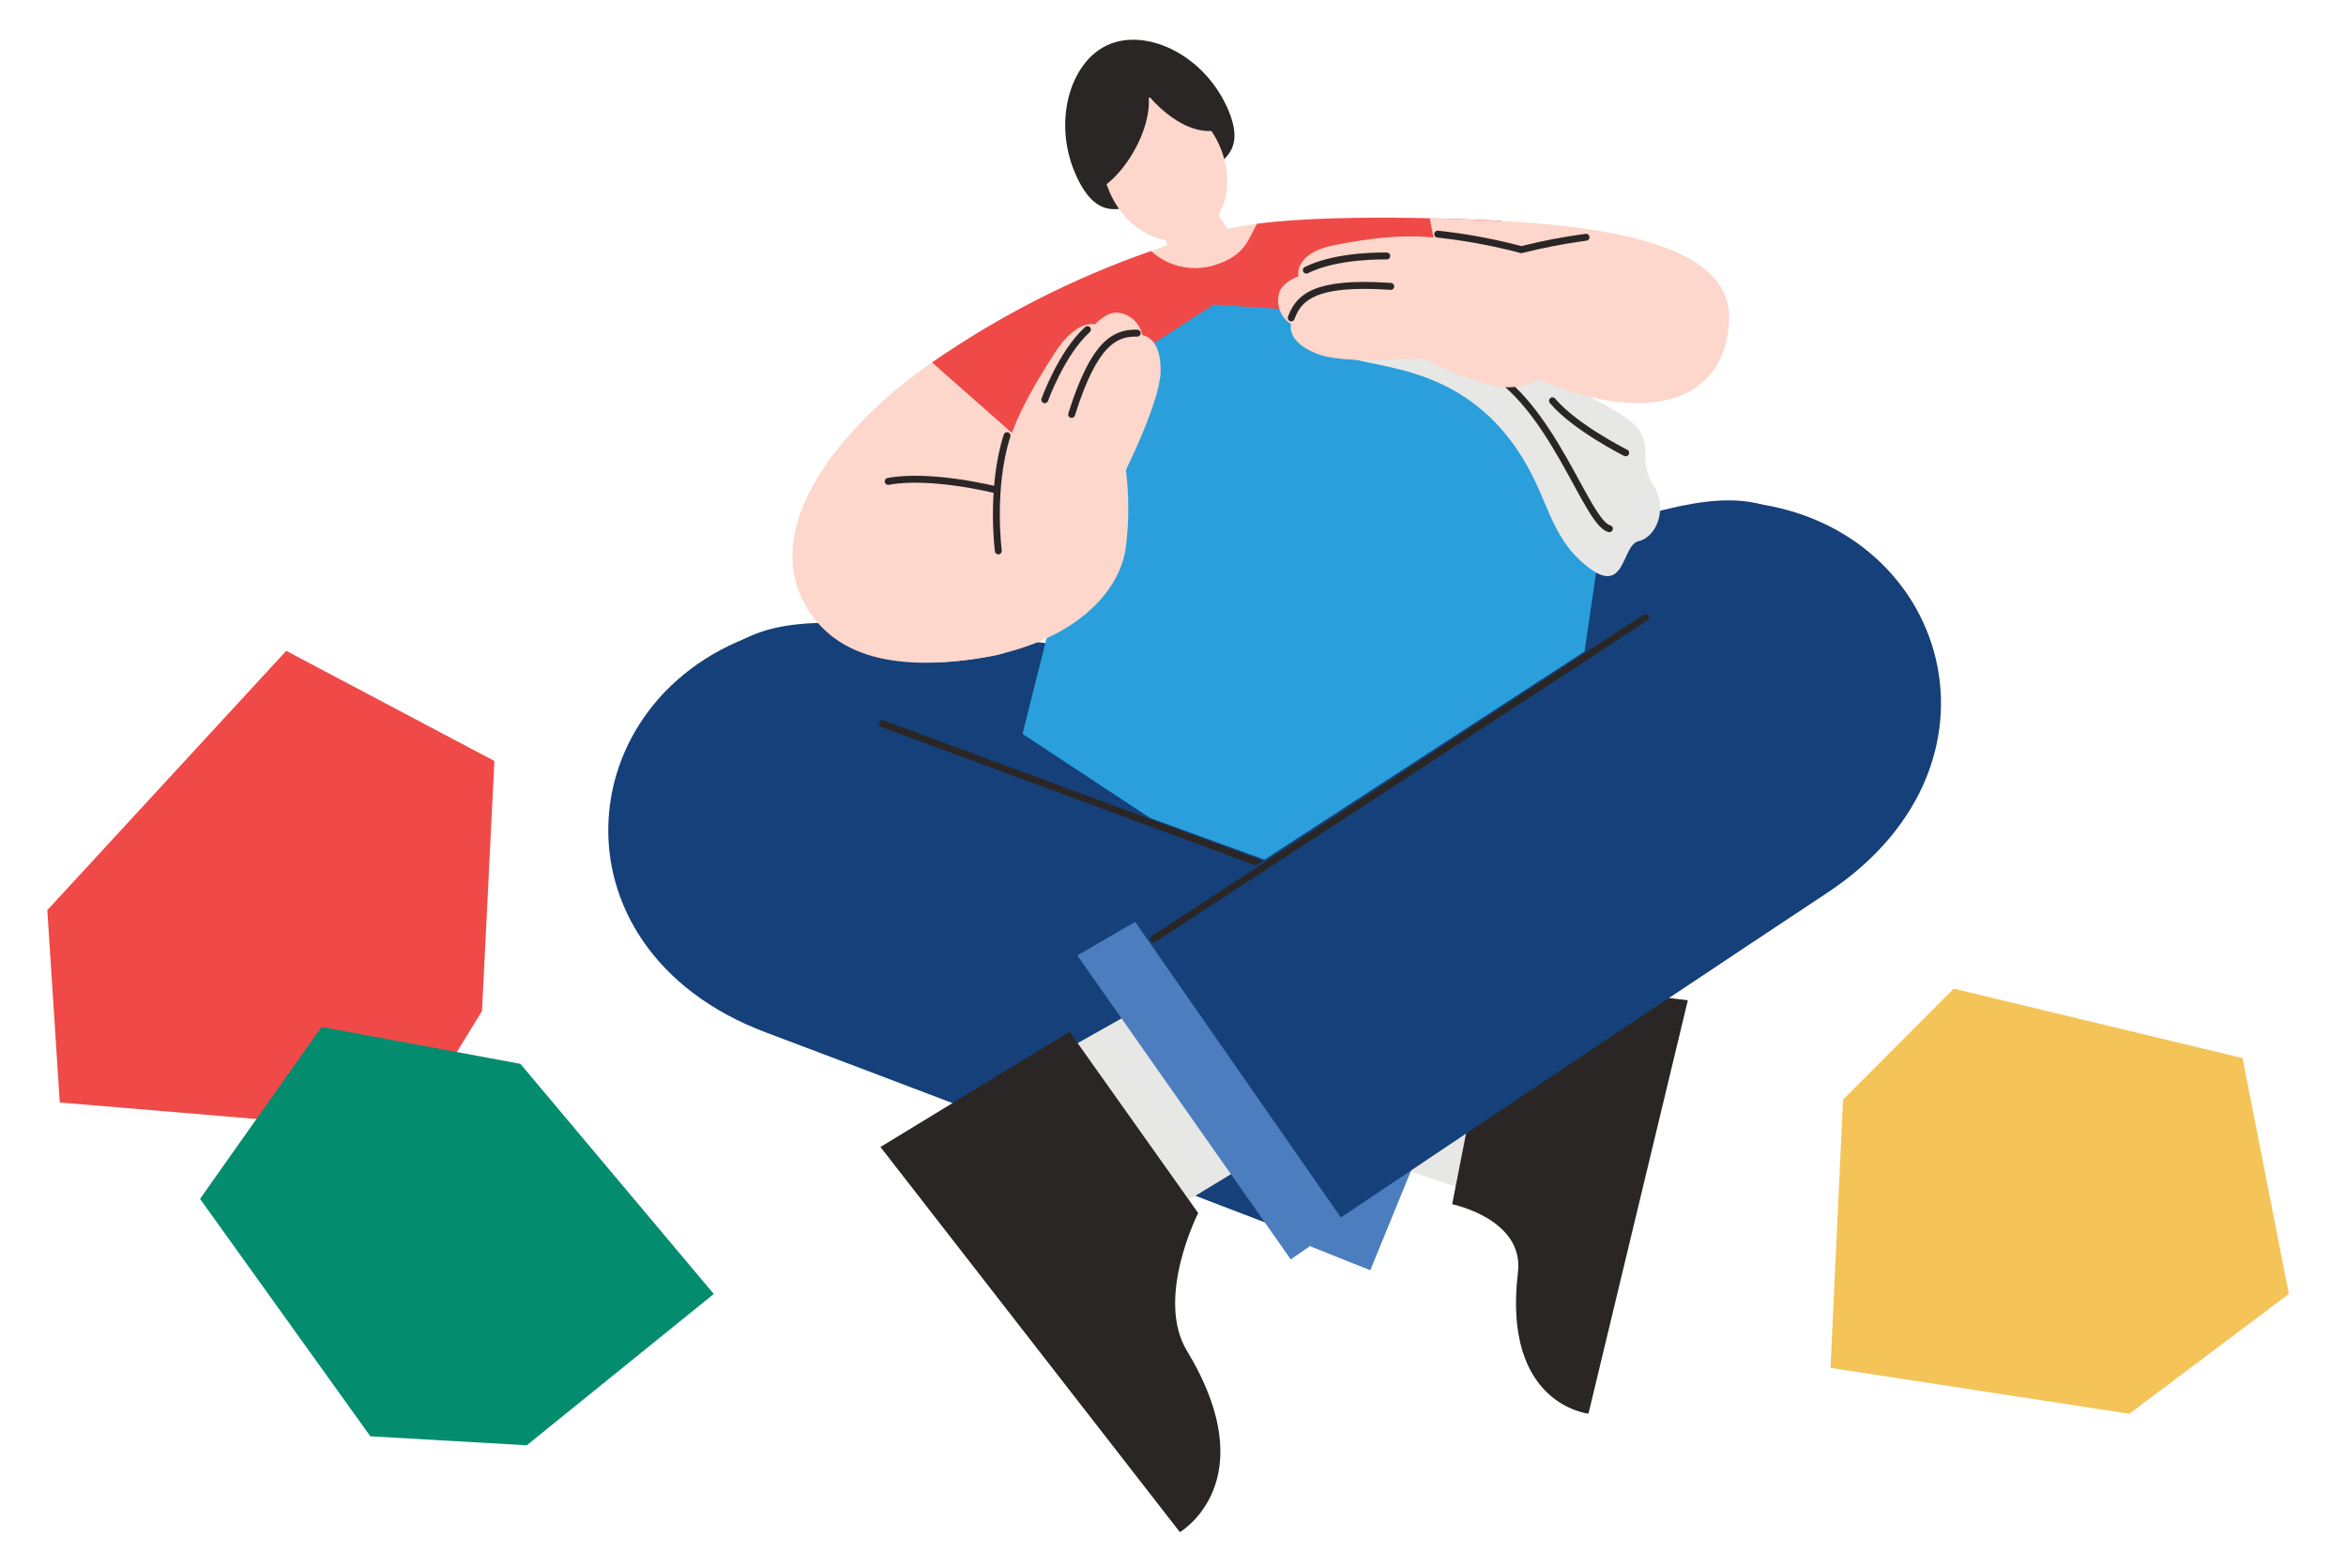
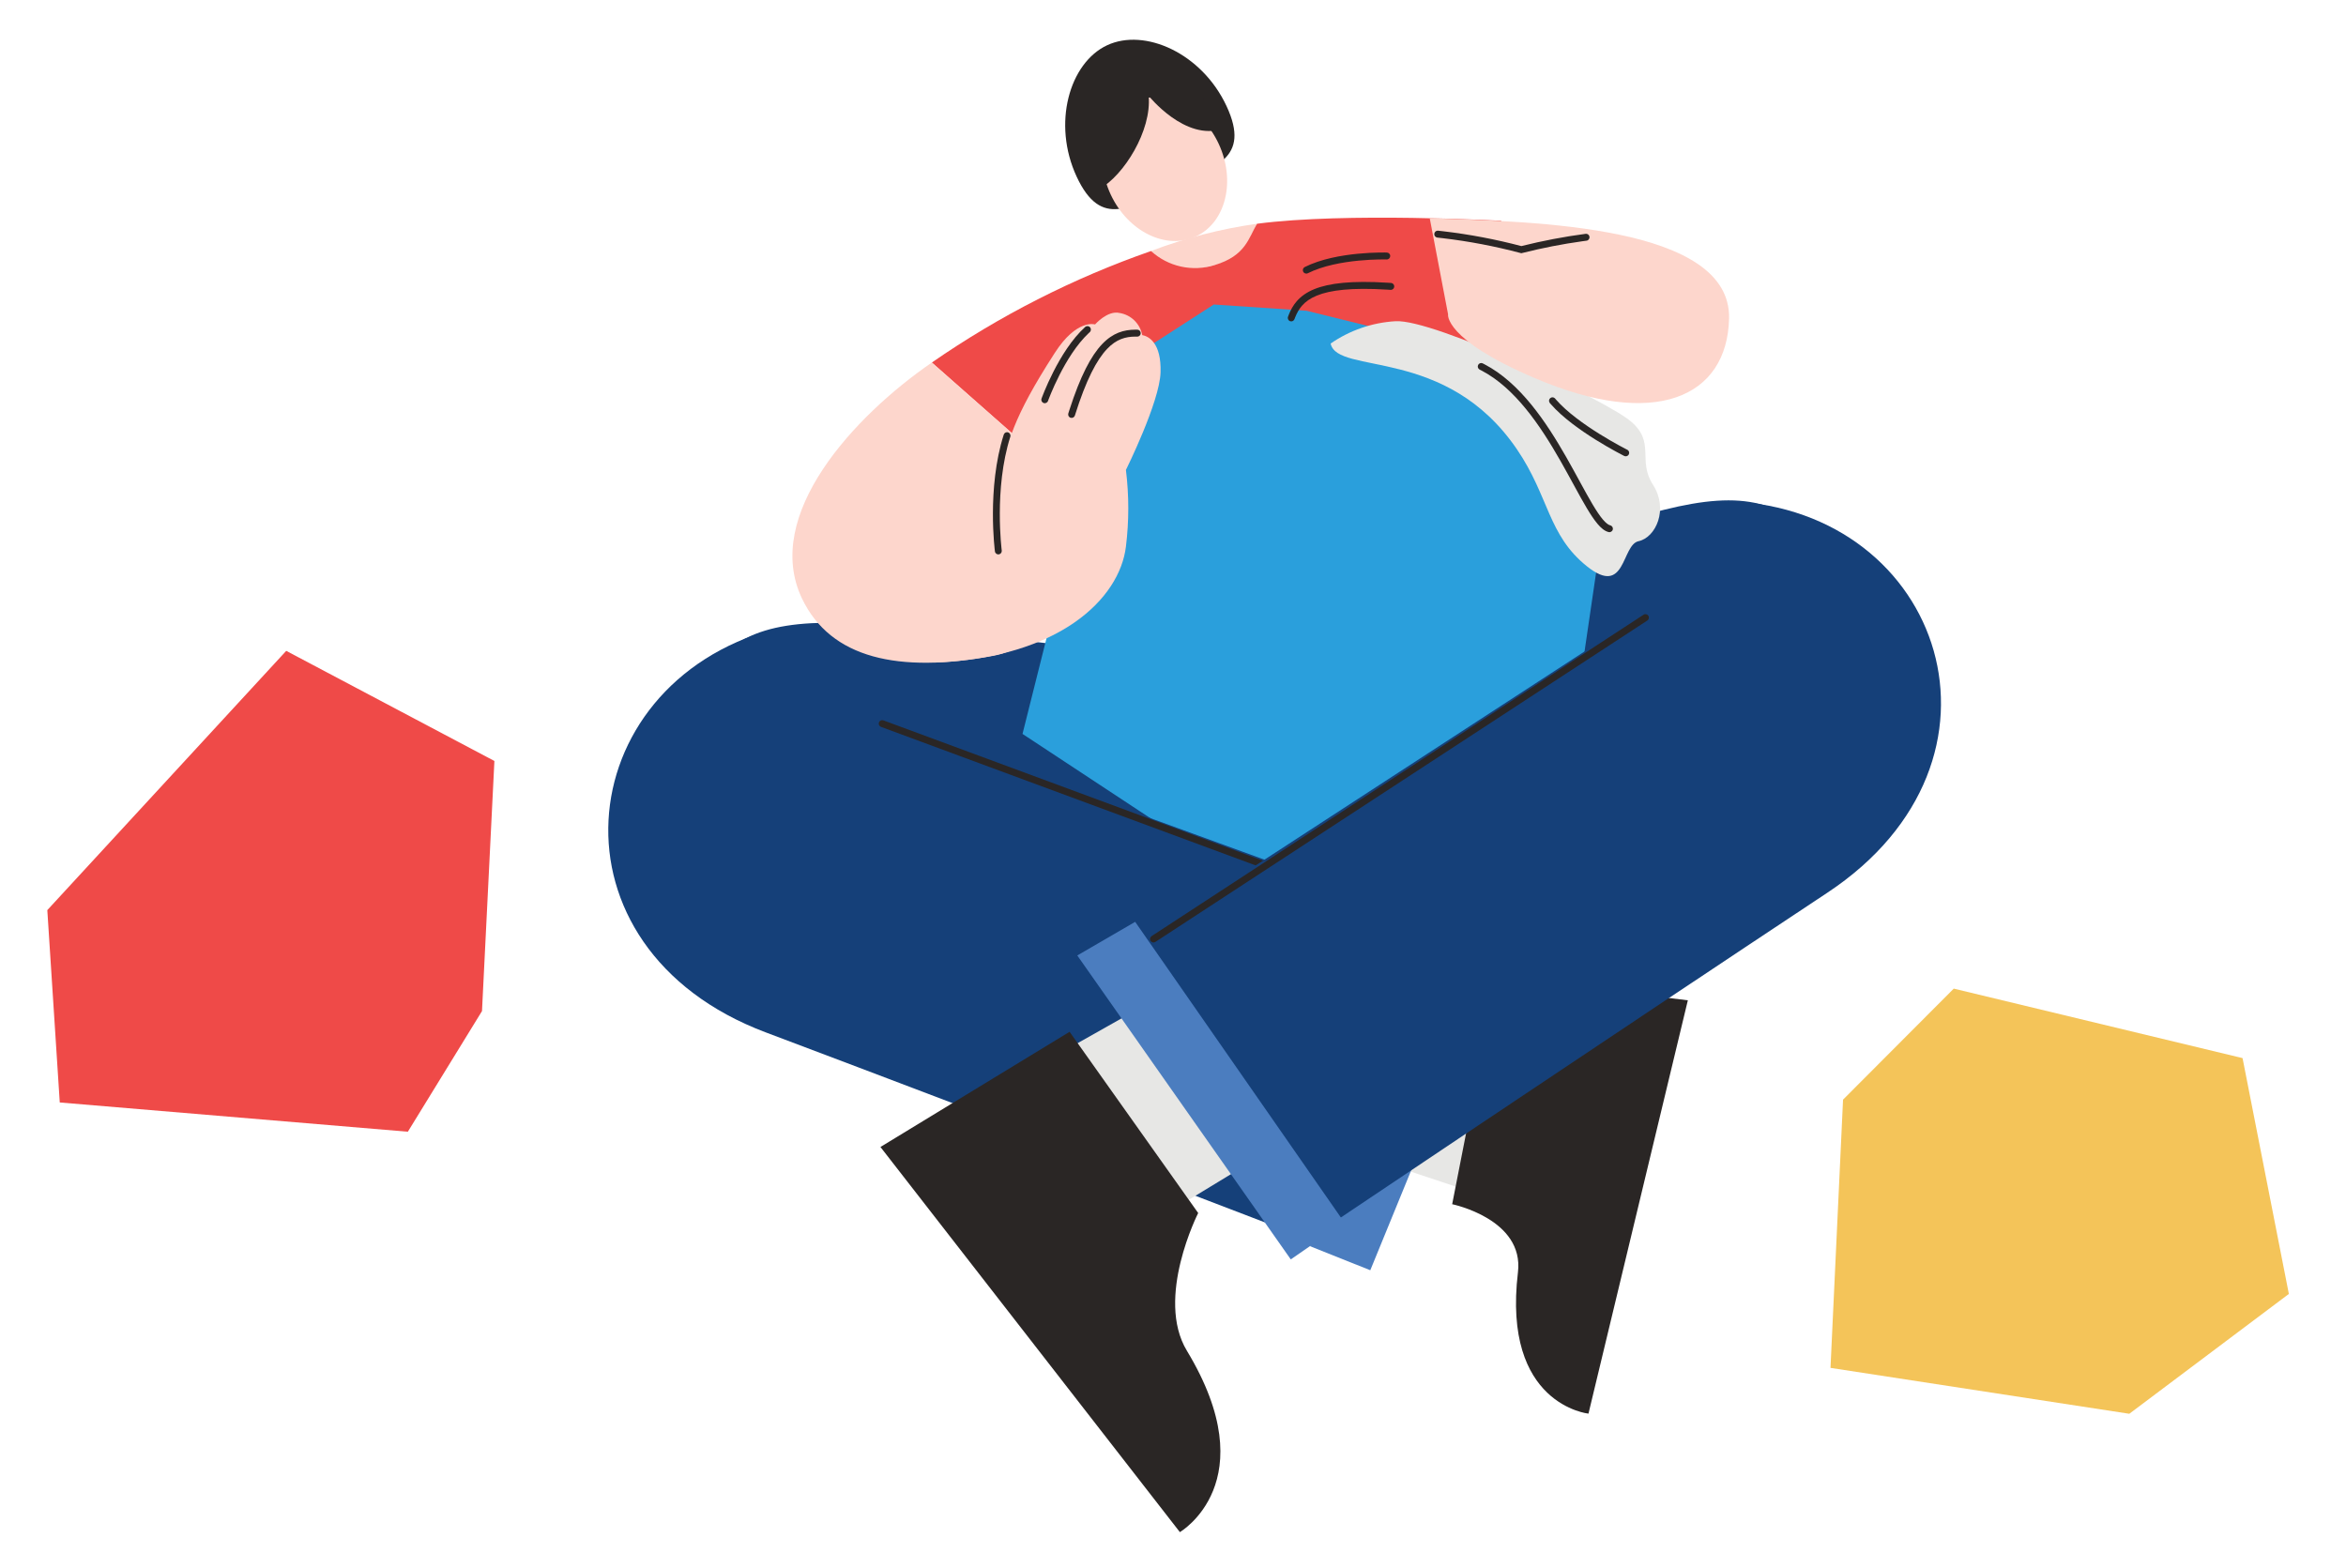
<svg xmlns="http://www.w3.org/2000/svg" width="350" height="234" viewBox="0 0 350 234" fill="none">
  <path d="M291.484 147.499L274.965 164.061L273.092 204.083L317.669 210.93L341.474 193.05L334.566 157.866L291.484 147.499Z" fill="#F4C459" />
  <g clip-path="url(#clip0_4431_55982)">
-     <path d="M182.994 15.842C186.67 23.749 181.122 24.914 174.945 27.861C168.769 30.807 164.3 34.26 160.625 26.353C156.949 18.446 159.545 9.387 165.161 6.756C170.778 4.125 179.318 7.935 182.994 15.842Z" fill="#2A2625" />
+     <path d="M182.994 15.842C186.67 23.749 181.122 24.914 174.945 27.861C168.769 30.807 164.3 34.26 160.625 26.353C156.949 18.446 159.545 9.387 165.161 6.756C170.778 4.125 179.318 7.935 182.994 15.842" fill="#2A2625" />
    <path d="M178.427 35.272C182.88 33.19 184.4 27.009 181.823 21.466C179.246 15.924 173.547 13.119 169.095 15.201C164.642 17.284 163.121 23.465 165.698 29.007C168.276 34.55 173.974 37.355 178.427 35.272Z" fill="#FDD6CC" />
    <path d="M181.203 39.549C187.558 38.028 187.544 33.382 187.544 33.382C182.134 34.142 176.827 35.508 171.72 37.452C176.106 41.782 162.852 43.934 181.203 39.549Z" fill="#FDD6CC" />
-     <path d="M173.456 33.63L175.164 40.962L184.62 36.536L180.247 29.67L173.456 33.63Z" fill="#FDD6CC" />
    <path d="M224.986 58.324L223.961 32.943C223.961 32.943 200.731 31.641 187.545 33.382C186.26 35.506 185.864 38.165 181.204 39.549C179.578 40.062 177.847 40.138 176.183 39.77C174.519 39.402 172.98 38.603 171.721 37.452C160.124 41.497 149.125 47.093 139.021 54.089L160.597 73.151L165.161 105.973L215.257 100.067C210.925 76.002 213.125 72.658 213.125 72.658C213.771 69.474 215.192 66.499 217.262 63.998C219.331 61.497 221.985 59.548 224.986 58.324Z" fill="#EF4A48" />
    <path d="M164.013 28.203C167.634 26.216 171.857 19.487 171.365 14.293C171.365 14.293 176.831 21.145 182.447 19.199L176.694 10.442L160.556 17.993L164.013 28.203Z" fill="#2A2625" />
    <path d="M94.323 122.612C107.017 91.23 108.384 90.106 149.597 95.204C160.625 96.574 185.782 99.055 185.782 99.055C213.112 106.4 240.441 116.582 240.441 116.582L231.723 158.051L127.132 132.15L94.323 122.612Z" fill="#154079" />
    <path d="M285.098 98.122C265.762 70.343 264.177 69.548 225.109 83.664C214.669 87.446 185.781 98.999 185.781 98.999C160.72 112.264 141.302 124.749 141.302 124.749L159.067 163.34L255.295 114.731L285.098 98.122Z" fill="#154079" />
    <path d="M194.923 46.363L181.081 45.431L166.213 55.024L152.548 109.498L193.352 136.386L235.002 106.702L239.498 76.06L222.95 53.297L194.923 46.363Z" fill="#2A9FDC" />
    <path d="M198.517 51.253C199.515 56.022 215.776 51.527 226.325 67.054C231.122 74.098 230.917 79.826 236.751 84.486C242.586 89.145 241.889 81.293 244.458 80.744C247.027 80.196 248.968 75.975 246.604 72.316C244.24 68.657 247.041 66.012 243.283 62.847C239.525 59.681 213.958 47.566 208.178 47.923C204.715 48.129 201.374 49.28 198.517 51.253Z" fill="#E7E7E5" />
    <path d="M220.522 54.451C220.64 54.211 220.918 54.104 221.161 54.196L221.21 54.217L221.465 54.346C226.797 57.118 230.698 62.997 233.668 68.199C235.201 70.884 236.456 73.334 237.588 75.236C238.147 76.176 238.654 76.942 239.118 77.492C239.596 78.059 239.964 78.317 240.228 78.378C240.505 78.442 240.677 78.72 240.613 78.998C240.55 79.276 240.274 79.449 239.998 79.385C239.391 79.244 238.839 78.759 238.335 78.16C237.815 77.544 237.274 76.72 236.706 75.766C235.583 73.879 234.264 71.317 232.777 68.713C229.802 63.501 226.029 57.883 220.996 55.265L220.755 55.143L220.709 55.117C220.489 54.978 220.404 54.691 220.522 54.451Z" fill="#2A2625" />
-     <path d="M238.638 49.54C238.638 49.54 230.439 59.503 222.814 57.53C219.111 56.6 215.537 55.219 212.169 53.418C212.169 53.418 200.95 54.391 196.796 52.898C192.642 51.404 192.437 49.252 192.601 48.348C191.882 47.895 191.322 47.23 190.997 46.445C190.671 45.659 190.596 44.792 190.783 43.962C191.056 42.153 193.707 41.221 193.707 41.221C193.707 41.221 192.956 37.823 198.941 36.603C210.529 34.26 214.792 35.562 219.971 36.288C225.15 37.014 226.339 37.919 226.339 37.919L238.638 49.54Z" fill="#FDD6CC" />
    <path d="M206.574 37.673C206.681 37.674 206.764 37.675 206.821 37.676C206.849 37.677 206.871 37.678 206.886 37.678C206.894 37.678 206.9 37.678 206.904 37.678H206.91C206.91 37.678 206.91 37.68 206.894 38.195L206.878 38.711H206.877C206.877 38.711 206.875 38.711 206.874 38.711C206.871 38.711 206.866 38.711 206.86 38.711C206.846 38.71 206.826 38.71 206.8 38.709C206.747 38.708 206.668 38.707 206.565 38.706C206.359 38.704 206.058 38.704 205.682 38.712C204.93 38.726 203.879 38.77 202.685 38.886C200.283 39.118 197.356 39.639 195.112 40.767C194.859 40.895 194.55 40.791 194.423 40.536C194.297 40.281 194.4 39.971 194.653 39.843C197.069 38.628 200.148 38.093 202.587 37.857C203.813 37.738 204.891 37.694 205.663 37.679C206.049 37.671 206.359 37.671 206.574 37.673ZM206.91 37.679C207.194 37.688 207.416 37.926 207.407 38.211C207.398 38.496 207.161 38.72 206.878 38.711L206.91 37.679Z" fill="#2A2625" />
    <path d="M196.084 43.138C198.29 42.239 201.668 41.848 207.008 42.181L207.531 42.216L207.583 42.222C207.839 42.266 208.025 42.5 208.007 42.767C207.989 43.033 207.772 43.239 207.512 43.248L207.46 43.246L206.941 43.212C201.65 42.883 198.459 43.285 196.469 44.096C195.452 44.51 194.754 45.029 194.245 45.611C193.797 46.122 193.482 46.699 193.229 47.333L193.124 47.609C193.026 47.877 192.732 48.015 192.465 47.917C192.199 47.819 192.062 47.523 192.159 47.255L192.275 46.949C192.558 46.238 192.929 45.551 193.474 44.928C194.099 44.213 194.935 43.606 196.084 43.138Z" fill="#2A2625" />
    <path d="M228.239 153.624L214.246 149.458L204.79 172.906L218.605 177.511L228.239 153.624Z" fill="#E7E7E5" />
    <path d="M115.421 93.846C84.798 102.219 80.74 141.427 114.26 154.035C148.736 167.013 203.628 188.09 203.628 188.09L223.141 140.81L126.121 105.508L115.421 93.846Z" fill="#154079" />
    <path d="M225.437 138.206L204.434 189.515L195.429 185.924L215.899 135.232L225.437 138.206Z" fill="#4B7DBF" />
    <path d="M223.292 145.786L251.81 149.24L236.984 210.909C236.984 210.909 224.098 209.607 226.462 189.832C227.418 181.869 216.65 179.663 216.65 179.663L223.292 145.786Z" fill="#2A2625" />
    <path d="M148.599 73.085H160.597L139.02 54.091C127.473 62.026 113.699 76.84 119.657 89.311C123.934 98.232 134.032 100.493 148.244 97.835C162.674 95.135 148.599 73.085 148.599 73.085Z" fill="#FDD6CC" />
    <path d="M216.036 46.882L213.303 32.56C229.072 33.068 258.301 33.657 257.96 47.539C257.673 59.215 247.028 64.162 228.894 56.379C215.352 50.595 216.036 46.882 216.036 46.882Z" fill="#FDD6CC" />
    <path d="M139.513 98.85C158.015 98.11 167.02 89.367 167.977 81.555C168.446 77.755 168.446 73.912 167.977 70.112C167.977 70.112 173.005 59.998 173.142 55.572C173.279 51.145 171.366 50.172 170.409 49.994C170.252 49.158 169.841 48.392 169.231 47.8C168.622 47.209 167.845 46.821 167.006 46.691C165.23 46.28 163.372 48.404 163.372 48.404C163.372 48.404 160.639 47.527 157.345 52.68C150.923 62.616 150.39 66.001 149.146 71.099C147.903 76.197 148.313 77.636 148.313 77.636L139.513 98.85Z" fill="#FDD6CC" />
    <path d="M156.352 59.816C156.256 60.085 155.962 60.224 155.695 60.127C155.429 60.03 155.29 59.734 155.387 59.466L156.352 59.816ZM161.935 48.753C162.145 48.599 162.442 48.627 162.619 48.826C162.809 49.038 162.791 49.365 162.58 49.555L162.407 49.716C160.621 51.397 159.126 53.855 158.06 55.952C157.513 57.028 157.085 57.997 156.794 58.696C156.649 59.046 156.538 59.327 156.463 59.521C156.426 59.618 156.398 59.692 156.38 59.742C156.37 59.768 156.363 59.787 156.359 59.799C156.357 59.805 156.355 59.81 156.354 59.812C156.353 59.814 156.353 59.815 156.353 59.816L156.352 59.816L155.387 59.465L155.387 59.465C155.387 59.465 155.387 59.464 155.387 59.464C155.388 59.463 155.388 59.461 155.389 59.459C155.39 59.456 155.392 59.45 155.395 59.443C155.4 59.429 155.408 59.408 155.418 59.381C155.438 59.327 155.467 59.249 155.506 59.148C155.583 58.947 155.698 58.656 155.847 58.297C156.146 57.579 156.585 56.586 157.146 55.481C158.263 53.285 159.889 50.599 161.894 48.787L161.935 48.753Z" fill="#2A2625" />
    <path d="M149.751 64.842C149.837 64.571 150.126 64.421 150.396 64.508C150.666 64.596 150.815 64.887 150.729 65.158C149.494 69.027 149.171 73.267 149.161 76.556C149.156 78.198 149.229 79.595 149.303 80.581C149.34 81.074 149.377 81.464 149.405 81.729C149.419 81.862 149.43 81.964 149.438 82.032C149.442 82.066 149.445 82.091 149.447 82.108C149.448 82.116 149.449 82.122 149.45 82.126C149.45 82.128 149.45 82.13 149.45 82.131L149.451 82.132L149.455 82.185C149.462 82.446 149.272 82.676 149.008 82.711C148.727 82.748 148.469 82.549 148.432 82.266L148.772 82.221C148.448 82.264 148.433 82.266 148.432 82.266V82.266C148.432 82.265 148.432 82.265 148.432 82.264C148.432 82.263 148.432 82.261 148.431 82.258C148.431 82.253 148.43 82.246 148.428 82.236C148.426 82.217 148.423 82.189 148.419 82.153C148.41 82.081 148.398 81.975 148.384 81.838C148.355 81.563 148.317 81.163 148.279 80.659C148.203 79.651 148.129 78.226 148.134 76.553C148.144 73.213 148.471 68.854 149.751 64.842Z" fill="#2A2625" />
    <path d="M169.683 49.189L169.736 49.193C169.994 49.226 170.19 49.451 170.184 49.719C170.177 49.986 169.97 50.201 169.711 50.221L169.658 50.222L169.368 50.22C167.923 50.228 166.56 50.592 165.163 52.062C163.635 53.672 162.044 56.631 160.363 61.99L160.344 62.039C160.241 62.28 159.972 62.407 159.718 62.327C159.448 62.241 159.298 61.951 159.383 61.679L159.542 61.179C161.18 56.084 162.778 53.078 164.421 51.348C166.048 49.635 167.696 49.198 169.352 49.187L169.683 49.189Z" fill="#2A2625" />
    <path d="M131.132 107.783C131.224 107.532 131.489 107.396 131.741 107.46L131.791 107.476L213.986 137.872L214.034 137.893C214.268 138.007 214.382 138.284 214.29 138.535C214.199 138.786 213.934 138.923 213.682 138.858L213.631 138.842L131.437 108.446L131.389 108.425C131.155 108.311 131.041 108.034 131.132 107.783Z" fill="#2A2625" />
    <path d="M159.162 156.543L173.346 148.54L189.416 171.673L175.532 180.115L159.162 156.543Z" fill="#E7E7E5" />
    <path d="M258.151 74.783C289.868 76.154 302.508 113.415 272.622 133.191C241.89 153.541 193.038 186.336 193.038 186.336L163.536 144.593L247.998 89.652L258.151 74.783Z" fill="#154079" />
    <path d="M160.72 142.551L192.573 187.898L200.553 182.375L169.356 137.535L160.72 142.551Z" fill="#4B7DBF" />
    <path d="M159.572 153.94L131.354 171.126L176.025 228.587C176.025 228.587 188.897 221.105 177.077 201.535C172.308 193.655 178.758 180.979 178.758 180.979L159.572 153.94Z" fill="#2A2625" />
    <path d="M245.204 91.713C245.442 91.558 245.76 91.626 245.914 91.865C246.068 92.105 246.001 92.425 245.763 92.58L172.369 140.531L172.323 140.558C172.092 140.677 171.803 140.603 171.658 140.379C171.504 140.14 171.572 139.82 171.81 139.665L245.204 91.713Z" fill="#2A2625" />
-     <path d="M132.409 71.316C135.692 70.704 139.786 71.03 143.022 71.496C144.647 71.73 146.071 72.001 147.088 72.214C147.597 72.321 148.005 72.413 148.286 72.478C148.427 72.511 148.536 72.537 148.61 72.555C148.647 72.564 148.675 72.571 148.695 72.576C148.704 72.579 148.711 72.58 148.716 72.582C148.719 72.582 148.721 72.583 148.722 72.583C148.723 72.583 148.724 72.584 148.724 72.584H148.724C148.724 72.584 148.724 72.584 148.676 72.778L148.725 72.584C149 72.653 149.167 72.934 149.097 73.211C149.033 73.47 148.783 73.634 148.526 73.596L148.474 73.586L148.473 73.585C148.472 73.585 148.47 73.585 148.468 73.584C148.464 73.583 148.457 73.582 148.449 73.579C148.431 73.575 148.404 73.568 148.368 73.56C148.297 73.542 148.191 73.517 148.054 73.485C147.78 73.421 147.38 73.331 146.879 73.226C145.878 73.016 144.476 72.749 142.876 72.519C139.663 72.056 135.707 71.752 132.596 72.332C132.317 72.384 132.049 72.199 131.997 71.918C131.946 71.638 132.13 71.368 132.409 71.316Z" fill="#2A2625" />
    <path d="M214.547 34.418L215.341 34.508C219.264 34.97 223.15 35.708 226.971 36.715C230.131 35.923 233.333 35.313 236.562 34.885L236.614 34.881C236.875 34.873 237.103 35.065 237.138 35.33C237.175 35.613 236.977 35.873 236.696 35.91L236.09 35.992C233.062 36.415 230.058 37.001 227.093 37.749L226.965 37.781L226.837 37.747C223.022 36.736 219.14 35.996 215.221 35.534L214.437 35.445L214.385 35.437C214.13 35.383 213.953 35.142 213.982 34.876C214.01 34.61 214.234 34.413 214.494 34.415L214.547 34.418Z" fill="#2A2625" />
    <path d="M231.282 59.398C231.485 59.226 231.783 59.239 231.97 59.421L232.006 59.46L232.16 59.64C233.784 61.499 236.363 63.333 238.6 64.729C239.748 65.446 240.793 66.04 241.551 66.454C241.93 66.661 242.237 66.823 242.448 66.934C242.554 66.989 242.636 67.031 242.691 67.059C242.719 67.073 242.74 67.084 242.754 67.091L242.773 67.1L242.774 67.101L242.82 67.126C243.04 67.266 243.123 67.553 243.005 67.793C242.887 68.033 242.609 68.139 242.365 68.047L242.317 68.026L242.317 68.026C242.316 68.026 242.316 68.026 242.315 68.025C242.314 68.025 242.313 68.024 242.311 68.023C242.307 68.021 242.301 68.018 242.293 68.014C242.278 68.007 242.256 67.995 242.227 67.981C242.17 67.951 242.085 67.908 241.977 67.851C241.76 67.738 241.447 67.573 241.061 67.362C240.29 66.941 239.227 66.337 238.059 65.608C235.809 64.203 233.118 62.303 231.386 60.319L231.221 60.126L231.189 60.084C231.042 59.868 231.079 59.571 231.282 59.398Z" fill="#2A2625" />
  </g>
  <path d="M7.058 135.785L8.915 164.484L60.847 168.849L71.909 150.849L73.759 113.535L42.702 97.104L7.058 135.785Z" fill="#EF4A48" />
-   <path d="M55.247 214.289L78.586 215.634L106.489 193.058L77.635 158.719L47.966 153.213L29.844 178.867L55.247 214.289Z" fill="#048C6F" />
  <defs>
    <clipPath id="clip0_4431_55982">
      <rect width="198.838" height="222.653" fill="white" transform="translate(90.742 5.935)" />
    </clipPath>
  </defs>
</svg>